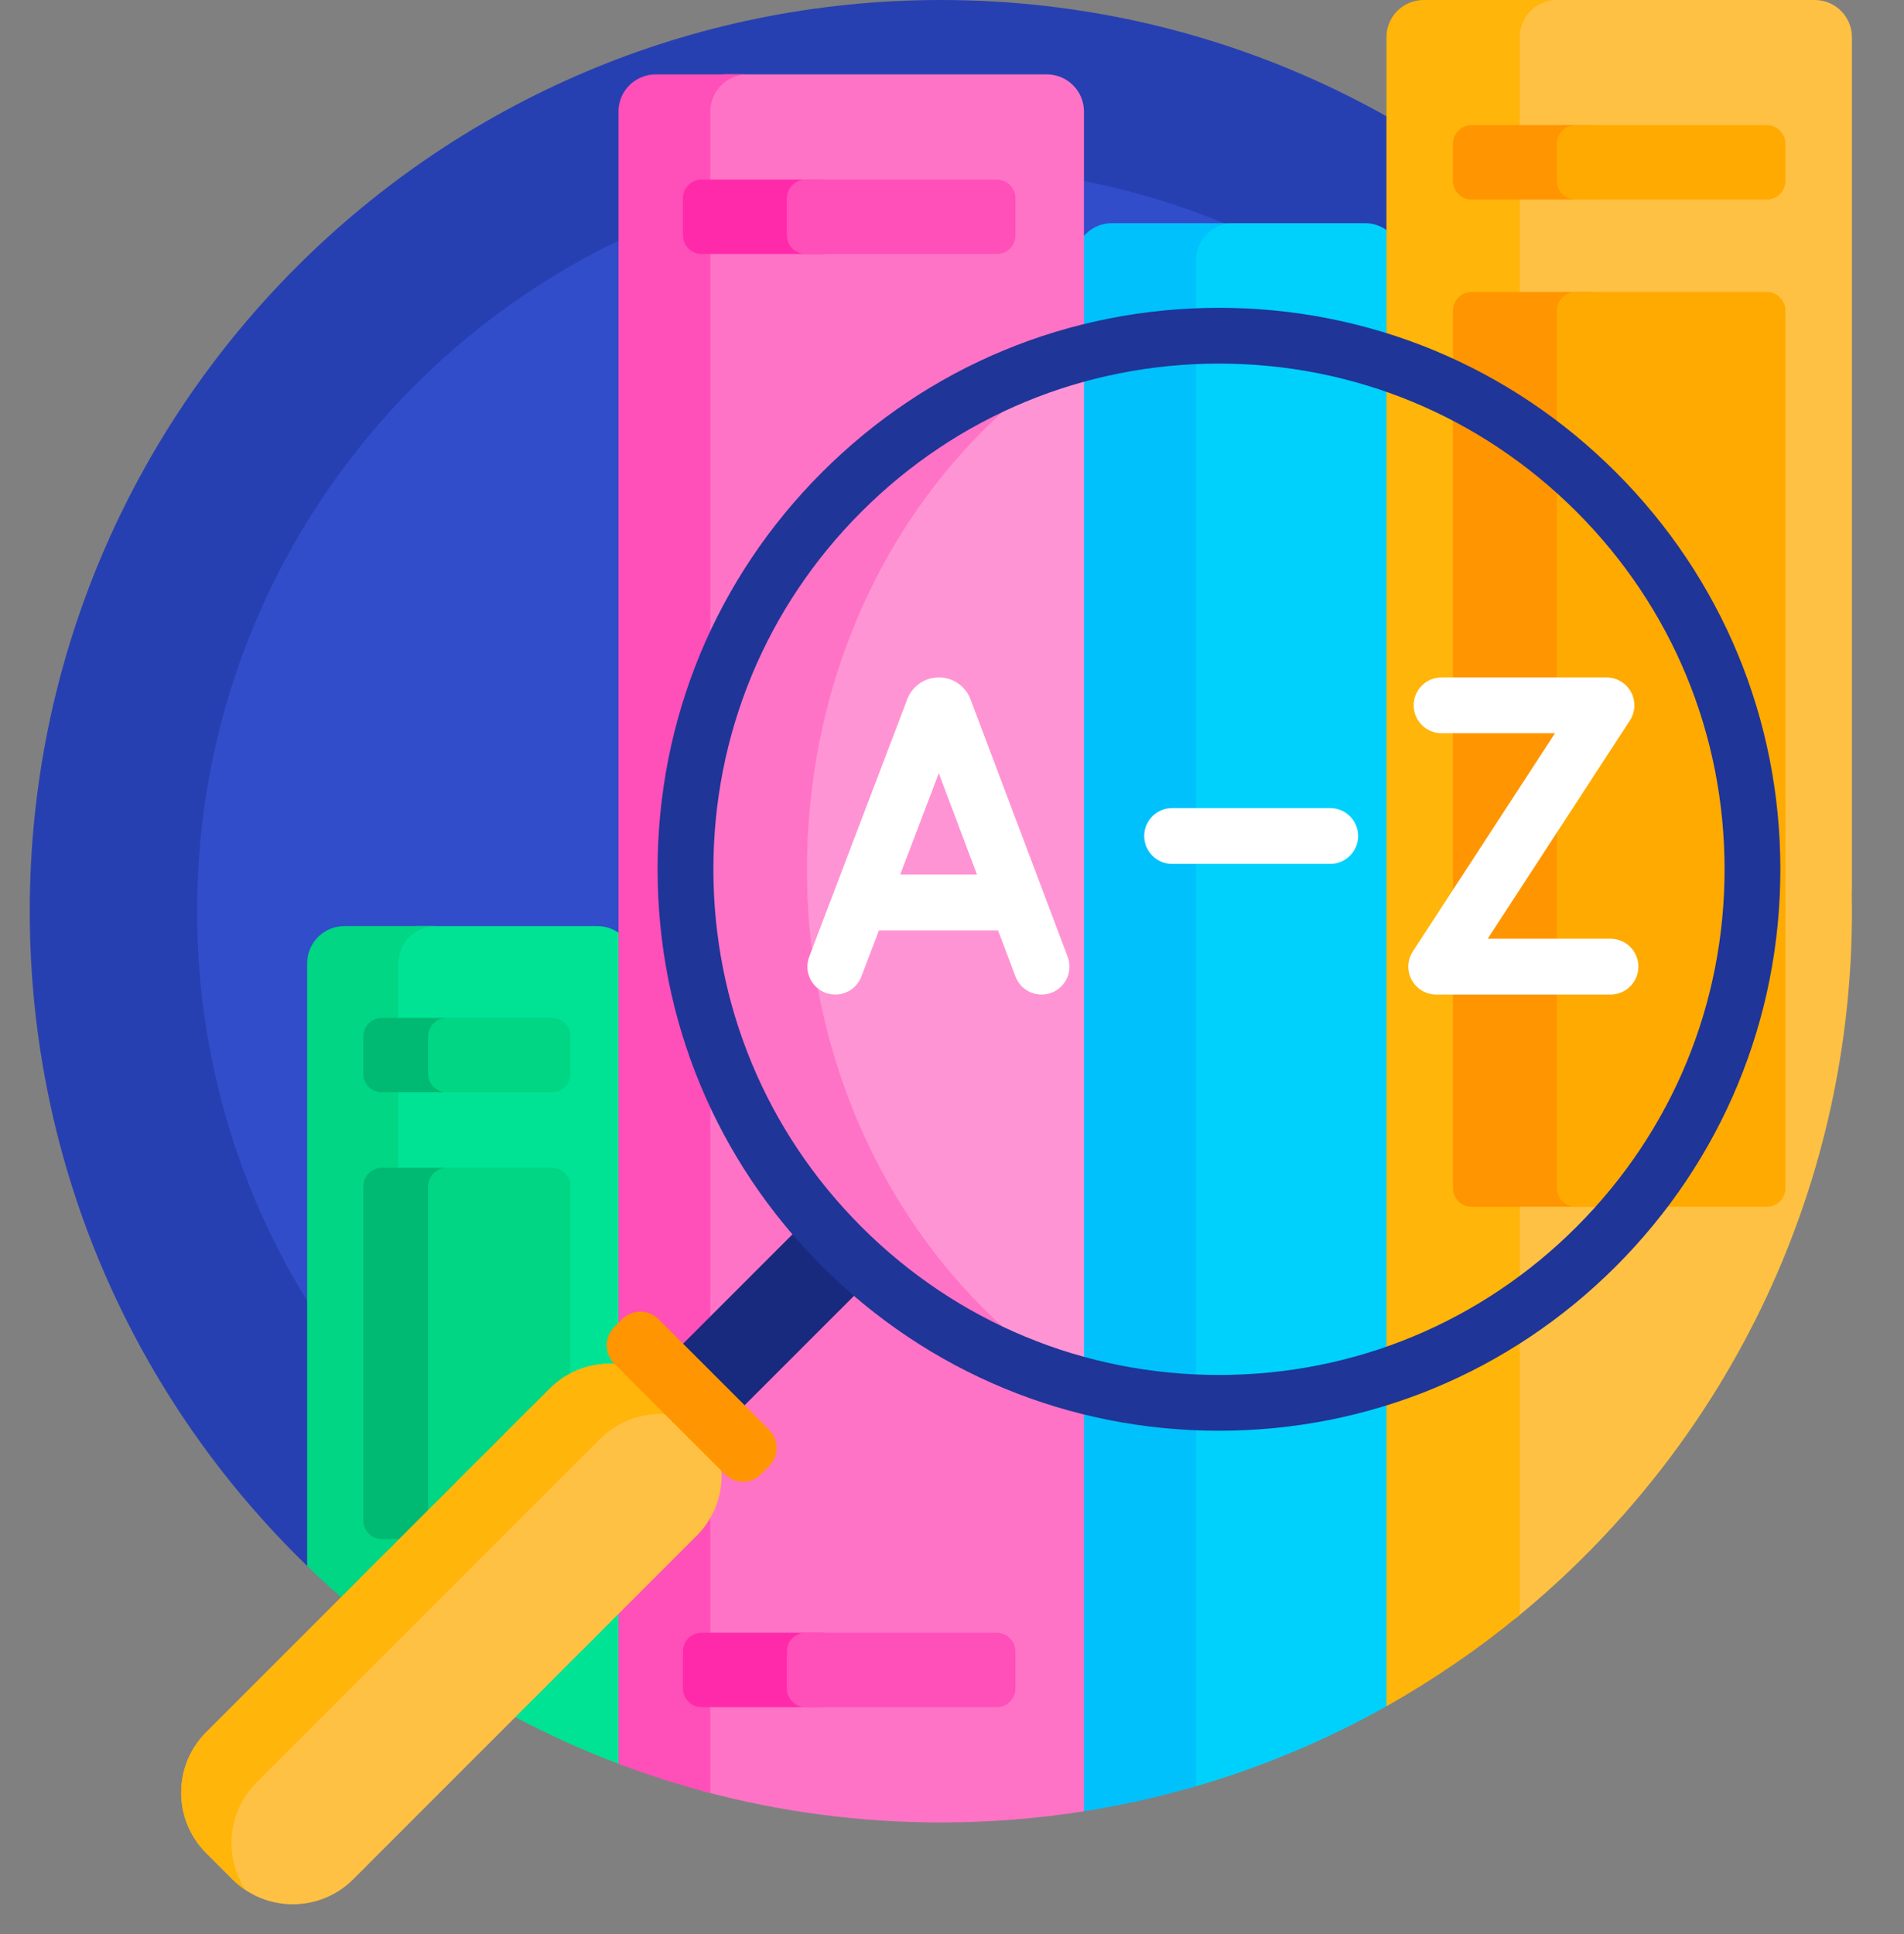
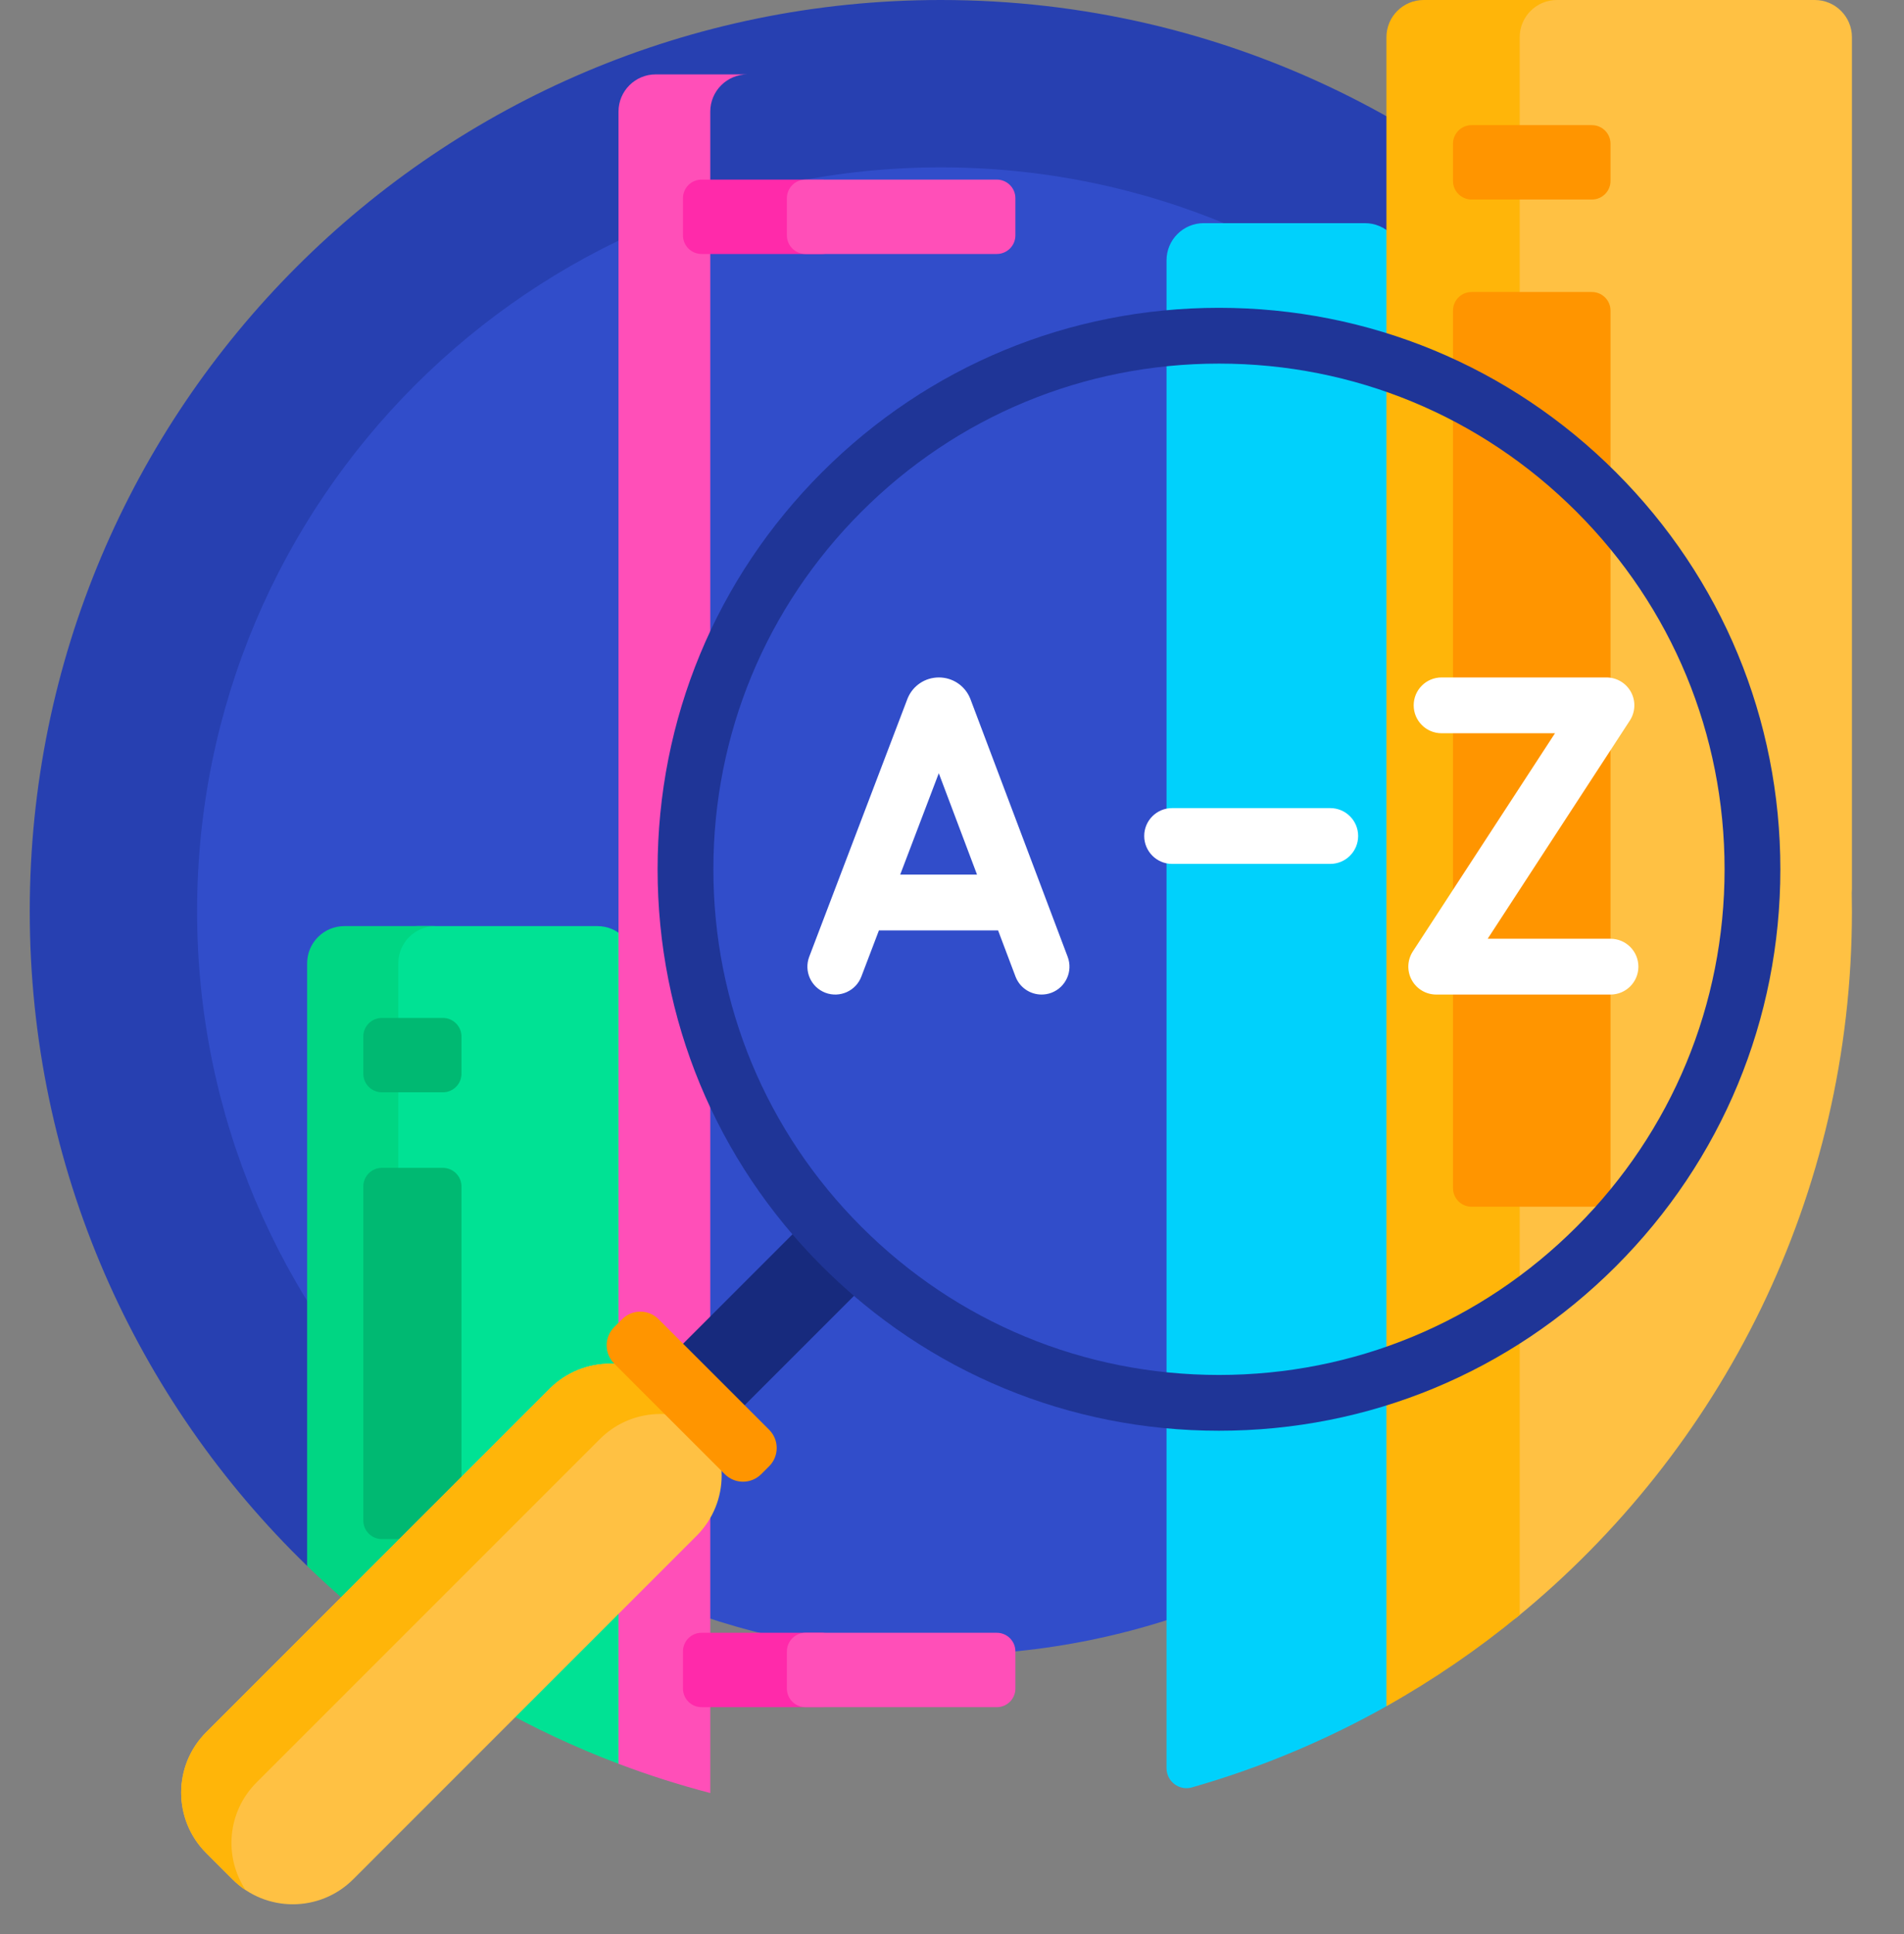
<svg xmlns="http://www.w3.org/2000/svg" width="64" height="65" viewBox="0 0 64 65" fill="none">
  <rect x="0" y="0" width="64" height="65" fill="#808080" stroke="none" />
  <path d="M55.343 11.25H22.957V33.375H12.212V52.795C11.688 52.365 11.179 51.919 10.685 51.456C10.564 51.342 10.444 52.745 10.325 52.629C4.574 47.062 1 39.261 1 30.625C1 13.711 14.711 0 31.625 0C41.188 0 49.727 4.383 55.343 11.25Z" fill="#2740B1" />
  <path d="M56.625 30.625C56.625 44.432 45.432 55.625 31.625 55.625C17.818 55.625 6.625 44.432 6.625 30.625C6.625 16.818 17.818 5.625 31.625 5.625C45.432 5.625 56.625 16.818 56.625 30.625Z" fill="#314DCA" />
  <path d="M47.13 8.75V56.54C47.13 56.85 46.966 57.138 46.697 57.291C44.624 58.465 42.402 59.404 40.064 60.072C39.637 60.195 39.211 59.87 39.211 59.425V8.75C39.211 8.06 39.771 7.5 40.461 7.5H45.88C46.57 7.5 47.13 8.06 47.13 8.75Z" fill="#00D1FC" />
-   <path d="M41.45 7.5C40.76 7.5 40.2 8.06 40.2 8.75V60.033C38.972 60.391 37.713 60.673 36.426 60.876C36.268 60.901 36.125 60.777 36.125 60.617V8.75C36.125 8.06 36.685 7.5 37.375 7.5H41.45Z" fill="#00C1FB" />
  <path d="M21.33 32.375V59.011C21.209 58.968 21.089 58.924 20.969 58.879C20.909 58.857 20.85 59.301 20.79 59.278C17.881 58.178 15.184 56.647 12.776 54.764V32.375C12.776 31.685 13.335 31.125 14.026 31.125H20.08C20.77 31.125 21.33 31.685 21.33 32.375Z" fill="#00E294" />
  <path d="M13.388 55.23C12.31 54.43 11.287 53.561 10.324 52.629V32.375C10.324 31.685 10.884 31.125 11.574 31.125H14.638C13.948 31.125 13.388 31.685 13.388 32.375V55.23Z" fill="#00D683" />
  <path d="M14.887 36.711H12.837C12.492 36.711 12.212 36.431 12.212 36.086V34.836C12.212 34.491 12.492 34.211 12.837 34.211H14.887C15.232 34.211 15.512 34.491 15.512 34.836V36.086C15.512 36.431 15.232 36.711 14.887 36.711ZM15.512 51.101V39.875C15.512 39.53 15.232 39.25 14.887 39.25H12.837C12.492 39.25 12.212 39.53 12.212 39.875V51.101C12.212 51.446 12.492 51.726 12.837 51.726H14.887C15.232 51.726 15.512 51.446 15.512 51.101Z" fill="#00B972" />
-   <path d="M18.55 36.711H15.014C14.668 36.711 14.389 36.431 14.389 36.086V34.836C14.389 34.491 14.668 34.211 15.014 34.211H18.55C18.896 34.211 19.175 34.491 19.175 34.836V36.086C19.175 36.431 18.896 36.711 18.55 36.711ZM19.175 51.101V39.875C19.175 39.53 18.896 39.25 18.55 39.25H15.014C14.668 39.25 14.389 39.53 14.389 39.875V51.101C14.389 51.446 14.668 51.726 15.014 51.726H18.55C18.896 51.726 19.175 51.446 19.175 51.101Z" fill="#00D683" />
  <path d="M62.25 29.875C62.25 29.918 62.248 29.959 62.244 30.001C62.248 30.208 62.25 30.416 62.25 30.625C62.25 40.204 57.852 48.755 50.966 54.371C50.791 54.514 50.529 54.39 50.529 54.165V1.25C50.529 0.56 51.089 0 51.779 0H61C61.69 0 62.25 0.56 62.25 1.25V29.875Z" fill="#FFC143" />
  <path d="M52.333 0C51.642 0 51.083 0.56 51.083 1.25V54.275C49.688 55.424 48.189 56.452 46.603 57.343V1.25C46.603 0.56 47.163 0 47.853 0L52.333 0Z" fill="#FFB509" />
  <path d="M54.135 4.831V6.081C54.135 6.426 53.855 6.706 53.51 6.706H49.465C49.12 6.706 48.84 6.426 48.84 6.081V4.831C48.84 4.486 49.12 4.206 49.465 4.206H53.51C53.855 4.206 54.135 4.486 54.135 4.831ZM53.51 9.814H49.465C49.12 9.814 48.84 10.094 48.84 10.439V39.931C48.84 40.276 49.12 40.556 49.465 40.556H53.51C53.855 40.556 54.135 40.276 54.135 39.931V10.439C54.135 10.094 53.855 9.814 53.51 9.814Z" fill="#FF9500" />
-   <path d="M59.389 6.706H52.958C52.613 6.706 52.333 6.426 52.333 6.081V4.831C52.333 4.486 52.613 4.206 52.958 4.206H59.389C59.734 4.206 60.014 4.486 60.014 4.831V6.081C60.014 6.426 59.734 6.706 59.389 6.706ZM60.014 39.931V10.439C60.014 10.094 59.734 9.814 59.389 9.814H52.958C52.613 9.814 52.333 10.094 52.333 10.439V39.931C52.333 40.276 52.613 40.556 52.958 40.556H59.389C59.734 40.556 60.014 40.276 60.014 39.931Z" fill="#FFAA00" />
-   <path d="M35.011 15.981L34.622 42.087L36.436 46.94V60.874C34.869 61.121 33.262 61.25 31.625 61.25C28.881 61.25 26.221 60.889 23.69 60.212C23.367 60.126 23.141 59.836 23.141 59.501V3.75C23.141 3.06 23.701 2.5 24.391 2.5H35.186C35.876 2.5 36.436 3.06 36.436 3.75V11.864L35.011 15.981Z" fill="#FF73C6" />
  <path d="M23.875 60.261C22.824 59.987 21.794 59.658 20.79 59.278V3.75C20.79 3.06 21.35 2.5 22.04 2.5H25.125C24.435 2.5 23.875 3.06 23.875 3.75V60.261Z" fill="#FF4FB8" />
-   <path d="M36.436 11.864V46.567C36.372 46.55 36.308 46.533 36.245 46.516C34.86 45.65 33.557 44.563 32.377 43.257C25.374 35.502 25.374 22.928 32.377 15.173C33.557 13.867 34.86 12.781 36.245 11.915C36.308 11.898 36.372 11.88 36.436 11.864Z" fill="#FF94D4" />
  <path d="M27.627 8.536H23.582C23.237 8.536 22.957 8.256 22.957 7.911V6.661C22.957 6.316 23.237 6.036 23.582 6.036H27.627C27.972 6.036 28.252 6.316 28.252 6.661V7.911C28.252 8.256 27.972 8.536 27.627 8.536ZM28.252 56.75V55.5C28.252 55.155 27.972 54.875 27.627 54.875H23.582C23.237 54.875 22.957 55.155 22.957 55.5V56.75C22.957 57.095 23.237 57.375 23.582 57.375H27.627C27.972 57.375 28.252 57.095 28.252 56.75Z" fill="#FF2AAA" />
  <path d="M33.506 8.536H27.075C26.73 8.536 26.45 8.256 26.45 7.911V6.661C26.45 6.316 26.73 6.036 27.075 6.036H33.506C33.851 6.036 34.131 6.316 34.131 6.661V7.911C34.131 8.256 33.851 8.536 33.506 8.536ZM34.131 56.75V55.5C34.131 55.155 33.851 54.875 33.506 54.875H27.075C26.73 54.875 26.45 55.155 26.45 55.5V56.75C26.45 57.095 26.73 57.375 27.075 57.375H33.506C33.851 57.375 34.131 57.095 34.131 56.75Z" fill="#FF4FB8" />
  <path d="M29.141 43.116L17.058 55.199L14.99 53.132L27.073 41.048L29.141 43.116Z" fill="#172A7D" />
  <path d="M54.317 15.872C50.753 12.308 46.014 10.345 40.974 10.345C35.934 10.345 31.195 12.308 27.631 15.872C24.067 19.436 22.104 24.175 22.104 29.215C22.104 34.256 24.067 38.994 27.631 42.558C31.195 46.122 35.934 48.085 40.974 48.085C46.014 48.085 50.753 46.122 54.317 42.558C57.88 38.994 59.844 34.255 59.844 29.215C59.844 24.175 57.881 19.436 54.317 15.872ZM52.991 41.233C49.781 44.443 45.514 46.21 40.974 46.21C36.434 46.21 32.167 44.442 28.957 41.233C25.747 38.023 23.979 33.755 23.979 29.215C23.979 24.676 25.747 20.408 28.957 17.198C32.167 13.988 36.434 12.22 40.974 12.22C45.514 12.22 49.781 13.988 52.991 17.198C56.201 20.408 57.969 24.676 57.969 29.215C57.969 33.755 56.201 38.023 52.991 41.233Z" fill="#1F3597" />
  <path d="M23.417 51.614L11.873 63.159C10.751 64.28 8.934 64.28 7.813 63.159L6.931 62.277C5.81 61.156 5.81 59.338 6.931 58.217L18.476 46.672C19.597 45.551 21.414 45.551 22.535 46.672L23.417 47.554C24.538 48.675 24.538 50.493 23.417 51.614Z" fill="#FFC143" />
  <path d="M8.257 63.523C8.1 63.419 7.951 63.298 7.813 63.159L6.931 62.277C5.81 61.156 5.81 59.338 6.931 58.217L18.476 46.672C19.597 45.551 21.414 45.551 22.535 46.672L23.417 47.554C23.556 47.693 23.677 47.842 23.781 47.999C22.666 47.259 21.149 47.38 20.166 48.363L8.621 59.908C7.638 60.89 7.517 62.408 8.257 63.523Z" fill="#FFB509" />
  <path d="M25.854 49.278L25.587 49.544C25.249 49.882 24.7 49.882 24.362 49.544L20.645 45.828C20.307 45.489 20.307 44.941 20.645 44.602L20.912 44.336C21.25 43.997 21.799 43.997 22.137 44.336L25.854 48.052C26.192 48.391 26.192 48.939 25.854 49.278Z" fill="#FF9500" />
  <path d="M55.072 32.488C55.072 33.005 54.653 33.425 54.135 33.425H48.276C47.932 33.425 47.616 33.237 47.452 32.934C47.288 32.632 47.303 32.264 47.49 31.976L52.269 24.643H48.456C47.938 24.643 47.519 24.223 47.519 23.705C47.519 23.187 47.938 22.768 48.456 22.768H53.998C54.342 22.768 54.659 22.956 54.823 23.259C54.987 23.561 54.972 23.929 54.784 24.217L50.006 31.55H54.135C54.653 31.55 55.072 31.97 55.072 32.488ZM44.714 27.159H39.398C38.881 27.159 38.461 27.578 38.461 28.096C38.461 28.614 38.881 29.034 39.398 29.034H44.714C45.232 29.034 45.652 28.614 45.652 28.096C45.652 27.578 45.232 27.159 44.714 27.159ZM35.888 32.157C36.071 32.641 35.826 33.182 35.342 33.365C35.233 33.406 35.121 33.425 35.011 33.425C34.632 33.425 34.276 33.194 34.134 32.819L33.549 31.269H29.544L28.953 32.821C28.769 33.305 28.227 33.548 27.743 33.364C27.259 33.179 27.017 32.638 27.201 32.154L30.499 23.495C30.501 23.488 30.504 23.481 30.507 23.474C30.682 23.045 31.095 22.768 31.558 22.768H31.559C32.021 22.768 32.434 23.044 32.61 23.471C32.613 23.48 32.617 23.489 32.62 23.497L35.888 32.157ZM32.841 29.394L31.556 25.987L30.259 29.394H32.841Z" fill="white" />
</svg>